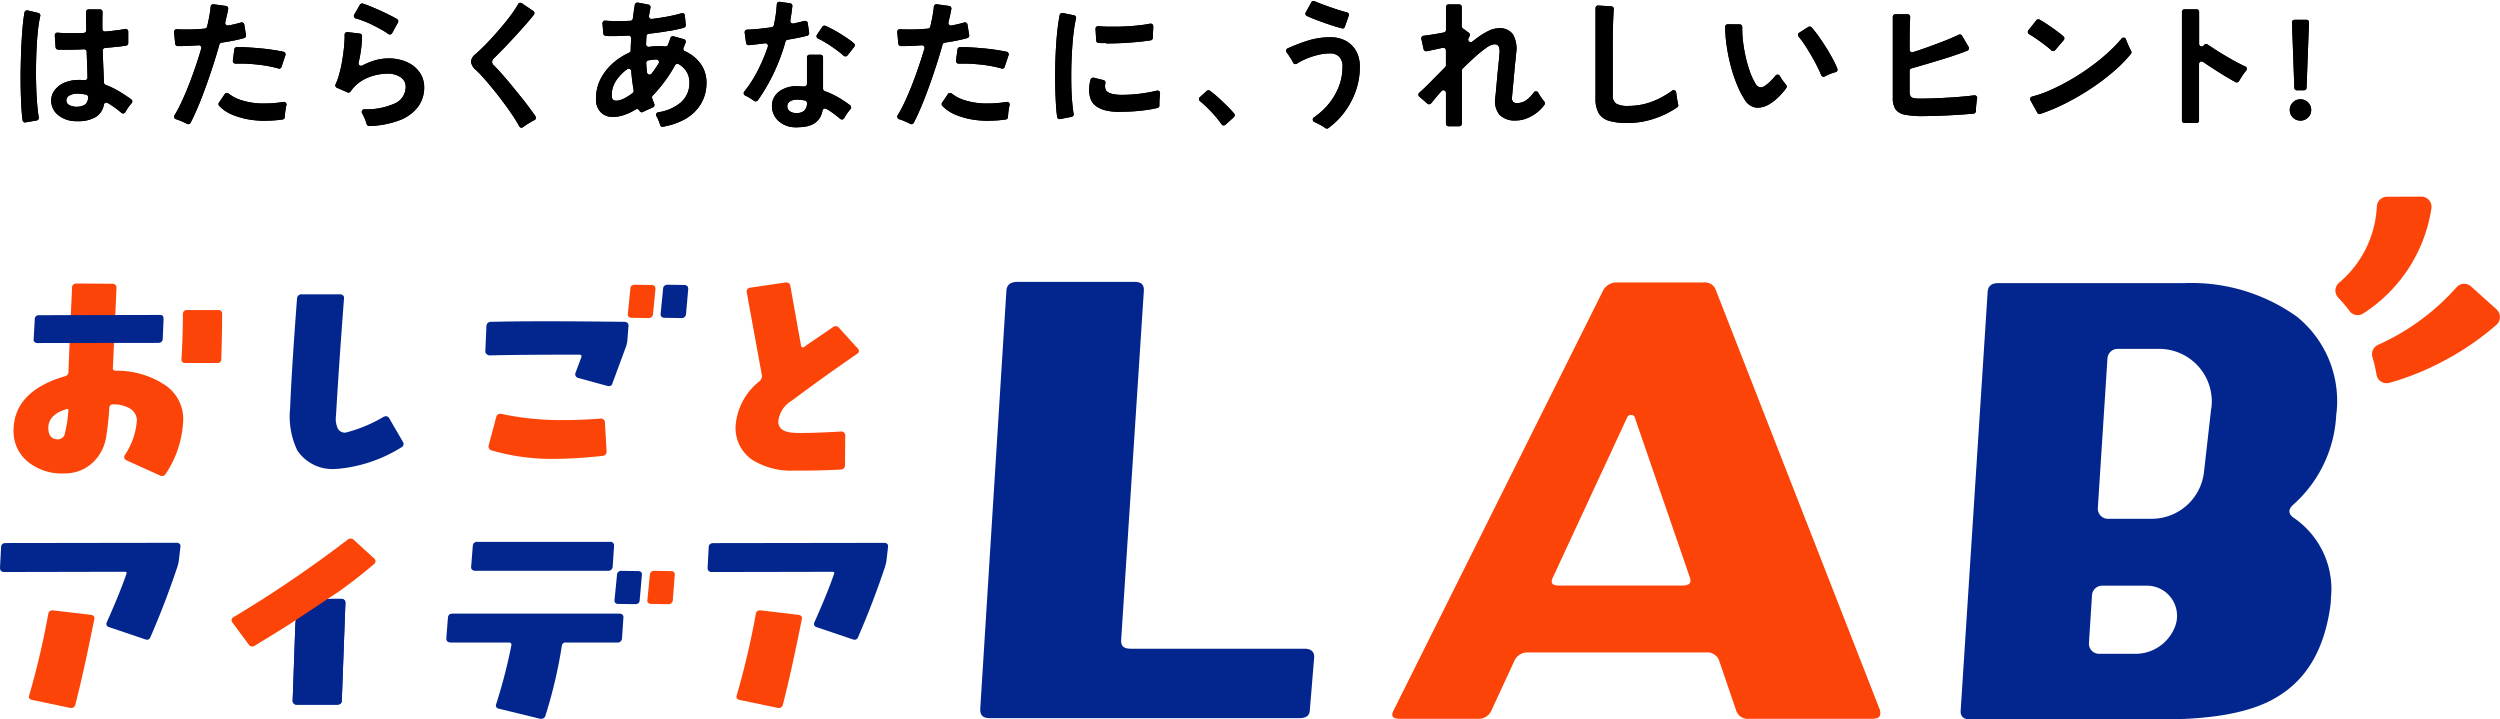
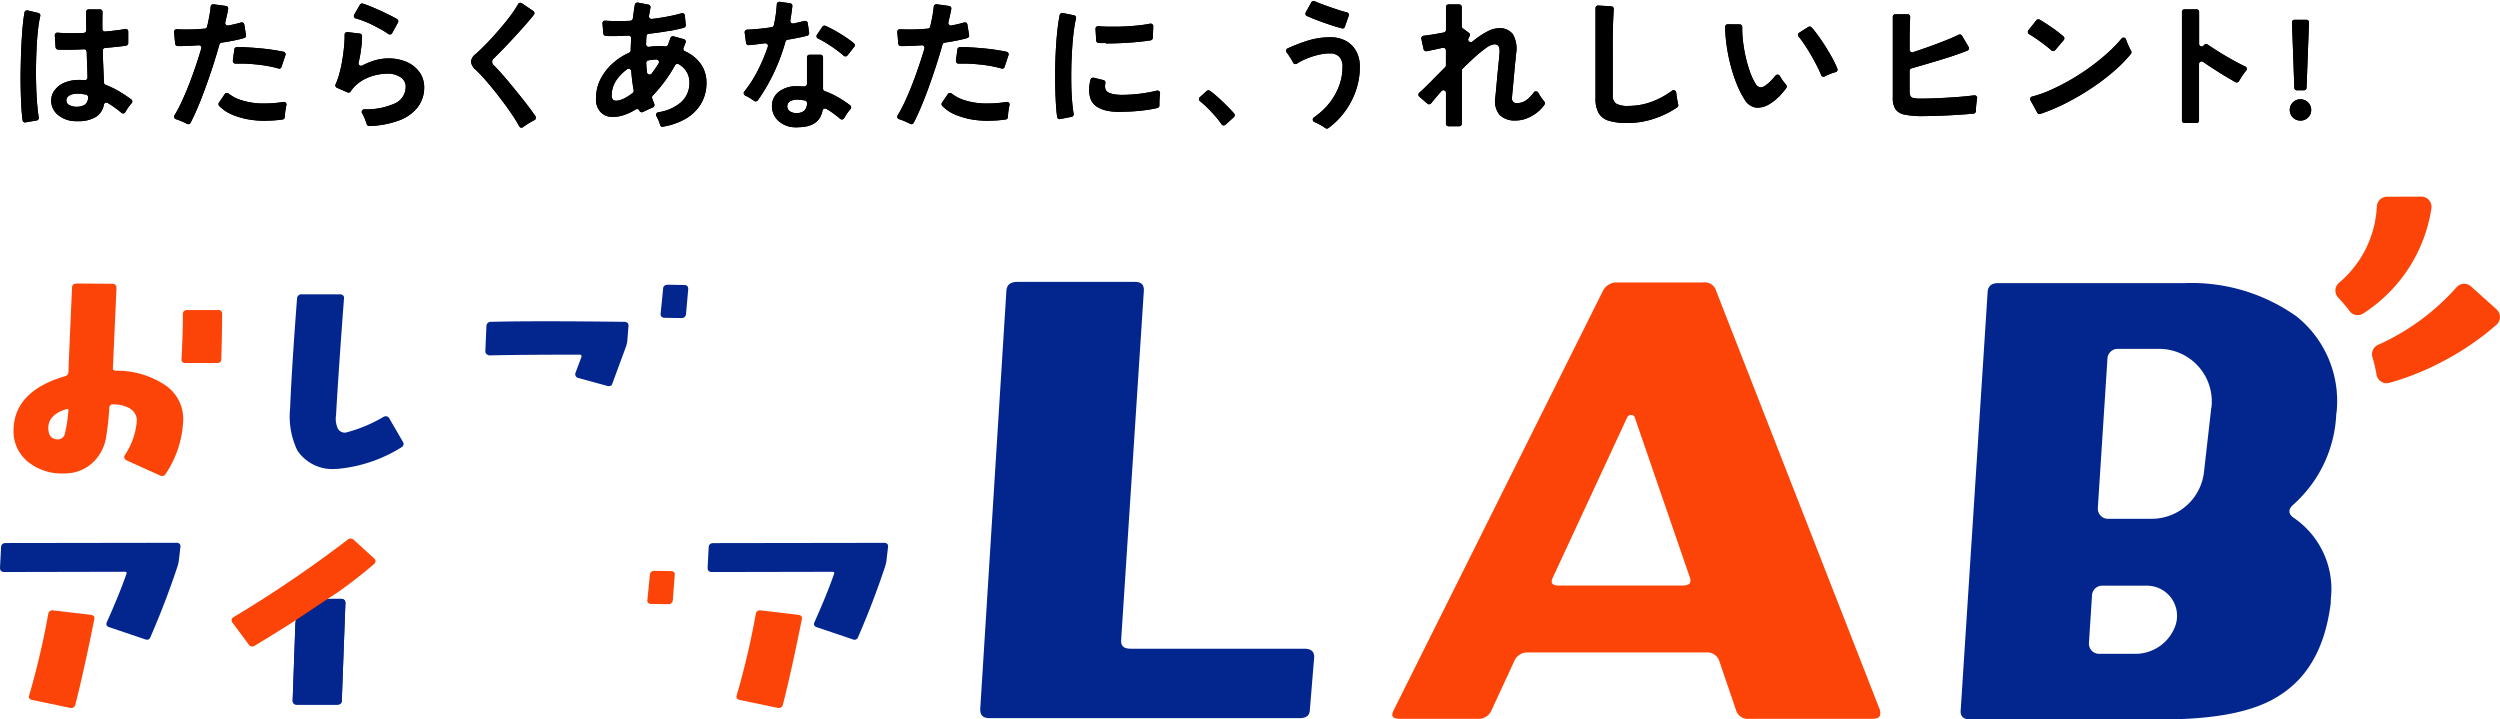
<svg xmlns="http://www.w3.org/2000/svg" width="139" height="40">
  <defs>
    <clipPath id="a">
      <path fill="none" d="M0 0h139v40H0z" />
    </clipPath>
  </defs>
  <g clip-path="url(#a)">
    <path d="M72.83 39.438c0 .351-.2.492-.591.492H55.052c-.394 0-.552-.14-.552-.492l1.458-23.311c.039-.316.237-.456.631-.456h6.5c.355 0 .512.141.512.456l-1.262 19.414c-.039.351.118.527.512.527h9.668c.355 0 .552.14.552.456z" fill="#03258e" />
    <path d="M104.128 39.965h-6.859a.684.684 0 01-.749-.492l-.946-2.774a.715.715 0 00-.749-.421H84.97a.784.784 0 00-.749.421l-1.3 2.809a.778.778 0 01-.788.456h-4.3c-.394 0-.513-.14-.355-.456l11.668-23.381a.845.845 0 01.788-.422h4.77a.649.649 0 01.71.457l9.108 23.308c.079.351-.039.492-.394.492M90.883 23.181a.185.185 0 00-.2-.105.222.222 0 00-.2.105l-4.139 8.917c-.158.316-.039.456.315.456h6.9c.355 0 .512-.14.394-.456zm39.755-5.88a.566.566 0 00.75.133 8.45 8.45 0 003.8-5.86.567.567 0 00-.565-.642l-1.91.007a.568.568 0 00-.562.561 5.907 5.907 0 01-2.085 4.208.571.571 0 00-.063.838 8.426 8.426 0 01.639.755m8.17-.097l-1.425-1.28a.562.562 0 00-.8.045 12.883 12.883 0 01-4.356 3.2.566.566 0 00-.326.675 8.517 8.517 0 01.231.993.567.567 0 00.713.449 14.916 14.916 0 002.976-1.195 15.3 15.3 0 002.976-2.031.571.571 0 00.009-.852" fill="#fc4408" />
    <path d="M129.908 22.973a6.025 6.025 0 00-2.208-5.371 10.077 10.077 0 00-6.228-1.861h-10.366c-.355 0-.552.141-.591.457l-1.5 23.275c-.039.351.158.527.512.527h10.64c2.878 0 4.967-.386 6.346-1.194 1.774-1.018 2.759-2.773 3.075-5.266 0-.246.039-.527.039-.772a4.8 4.8 0 00-2.129-4c-.276-.211-.276-.456 0-.7a7.163 7.163 0 002.4-5.091m-8.963 11.855a2.362 2.362 0 01-2.207 1.521h-2.018a.566.566 0 01-.565-.6l.171-2.659a.566.566 0 01.565-.53h2.49a1.674 1.674 0 011.563 2.271m2.013-12.165l-.406 3.583a2.928 2.928 0 01-2.908 2.592h-2.429a.566.566 0 01-.565-.6l.536-8.318a.566.566 0 01.565-.53h2.309a2.928 2.928 0 012.908 3.266m-101.303.616a.235.235 0 00-.137-.128.254.254 0 00-.2.031 8.019 8.019 0 01-2.1.871.441.441 0 01-.476-.335 1.258 1.258 0 01-.059-.614c.109-1.874.25-3.944.445-6.513a.19.19 0 00-.04-.155.264.264 0 00-.206-.072h-2.089a.244.244 0 00-.277.234c-.253 3.332-.348 5.152-.384 6.092a4.393 4.393 0 00.4 2.353 2.344 2.344 0 002.175 1.026h.061a8.056 8.056 0 003.542-1.192.209.209 0 00.089-.317zm16.367-7.434l-.89-.014c-.161 0-.262.085-.262.22l-.138 1.392a.2.2 0 00.041.158.244.244 0 00.189.069l.905.014a.241.241 0 00.277-.219l.123-1.4c0-.148-.083-.223-.246-.223M27.24 19.76c1.122-.027 2.794-.041 4.968-.041a.141.141 0 01.112.037.132.132 0 010 .111l-.323.865a.212.212 0 00.161.284l1.594.437a.365.365 0 00.1.017.191.191 0 00.2-.159l.751-2.034a1.358 1.358 0 00.079-.378l.061-.765a.209.209 0 00-.044-.17.261.261 0 00-.2-.07c-3.3-.041-5.788-.041-7.392 0a.239.239 0 00-.262.236l-.061 1.408a.19.19 0 00.087.16.242.242 0 00.175.063" fill="#03258e" />
-     <path d="M36.199 15.845l-.89-.014c-.228 0-.262.14-.262.22l-.138 1.392a.2.2 0 00.039.161.245.245 0 00.192.066l.905.014a.237.237 0 00.262-.219l.138-1.4c0-.148-.083-.223-.246-.223m-2.827 7.433a26.26 26.26 0 01-2.1.082 15.848 15.848 0 01-3.383-.341.229.229 0 00-.3.173l-.414 1.558a.228.228 0 00.175.3 11.961 11.961 0 003.552.466 25.8 25.8 0 002.58-.164c.164-.015.244-.092.244-.238l-.092-1.627a.213.213 0 00-.264-.206m7.533.356a2.139 2.139 0 00.934 1.939 4.053 4.053 0 002.3.593h.5c.656 0 1.335-.019 2.1-.058a.235.235 0 00.244-.25l.015-1.653a.23.23 0 00-.072-.161.217.217 0 00-.192-.049c-1.327.073-2.125.094-2.588.068-.565-.027-.86-.232-.874-.61a1.521 1.521 0 01.754-1.176 107.47 107.47 0 013.618-2.594.223.223 0 00.116-.152.216.216 0 00-.079-.169l-1.028-1.134a.243.243 0 00-.348-.031c-.277.191-.531.363-.761.519-.326.222-.609.413-.837.576a.078.078 0 01-.092.021.122.122 0 01-.07-.071l-.6-3.344c-.017-.136-.122-.207-.282-.191l-1.931.286a.241.241 0 00-.172.082.228.228 0 00-.04.175l.843 4.614a.4.4 0 01-.112.314 3.485 3.485 0 00-1.345 2.454" fill="#fc4408" />
    <path d="M9.8 30.179l-9.477.014c-.157 0-.245.069-.262.208L0 31.567c0 .159.081.237.247.237l6.671-.014c.06 0 .1.011.114.033s.011.054-.007.1c-.256.735-.6 1.584-1.088 2.675a.2.2 0 00-.008.167.224.224 0 00.15.108l1.977.669a.326.326 0 00.119.026.191.191 0 00.081-.017.236.236 0 00.117-.148 46.949 46.949 0 001.473-3.84 2.355 2.355 0 00.093-.36l.092-.794a.2.2 0 00-.038-.165.246.246 0 00-.193-.065" fill="#03258e" />
    <path d="M5.05 34.184l-2.086-.246a.232.232 0 00-.28.191 43.77 43.77 0 01-1.057 4.516.208.208 0 000 .174.238.238 0 00.173.1l2.086.437a.372.372 0 00.073.008.218.218 0 00.225-.167c.31-1.2.666-2.8 1.058-4.767a.191.191 0 00-.02-.161.231.231 0 00-.176-.083M37.3 31.753l-.905-.014a.228.228 0 00-.262.22l-.138 1.392a.2.2 0 00.039.164.224.224 0 00.176.063l.921.014a.241.241 0 00.277-.219l.107-1.394a.205.205 0 00-.038-.167.226.226 0 00-.177-.059" fill="#fc4408" />
-     <path d="M34.432 34.116h-9.263c-.157 0-.245.069-.262.207l-.092 1.163c0 .159.081.237.247.237h3.22a.166.166 0 01.128.042.139.139 0 01.024.112 30.2 30.2 0 01-.842 3.259.2.2 0 000 .174.236.236 0 00.174.1l2.24.547a.427.427 0 00.083.009.233.233 0 00.23-.153 25.968 25.968 0 00.921-3.922.2.2 0 01.23-.167h2.837a.241.241 0 00.277-.219l.077-1.161a.2.2 0 00-.041-.158.245.245 0 00-.19-.069m1.043-2.364l-.905-.014a.228.228 0 00-.262.22l-.138 1.392a.2.2 0 00.039.164.225.225 0 00.176.063l.921.014c.227 0 .262-.138.262-.222l.122-1.391a.2.2 0 00-.038-.167.226.226 0 00-.177-.059m-9.031-.018h7.346a.241.241 0 00.277-.219l.077-1.165a.2.2 0 00-.231-.223H26.55a.228.228 0 00-.262.221l-.092 1.159a.189.189 0 00.04.155.264.264 0 00.206.072" fill="#03258e" />
    <path d="M44.389 34.184l-2.086-.246a.233.233 0 00-.28.191 43.774 43.774 0 01-1.057 4.516.208.208 0 000 .174.238.238 0 00.173.1l2.086.437a.371.371 0 00.073.008.218.218 0 00.225-.167c.31-1.2.666-2.8 1.058-4.767a.191.191 0 00-.02-.161.231.231 0 00-.176-.083" fill="#fc4408" />
    <path d="M49.337 30.245a.246.246 0 00-.194-.062l-9.477.014c-.157 0-.245.069-.262.208l-.061 1.163c0 .159.081.237.247.237l6.671-.013c.06 0 .1.011.115.033s.011.054-.007.1c-.256.734-.6 1.584-1.088 2.675a.2.2 0 00-.008.167.225.225 0 00.15.108l1.977.669a.326.326 0 00.119.026.191.191 0 00.081-.017.236.236 0 00.117-.148 46.587 46.587 0 001.473-3.84 2.332 2.332 0 00.093-.36l.092-.794a.2.2 0 00-.038-.165m-32.912 4.378l-.153 4.317a.218.218 0 00.247.237h2.224c.217 0 .262-.129.262-.236l.2-5.423c0-.142-.09-.223-.247-.223h-.552" fill="#03258e" />
    <path d="M16.464 33.532l-.192 5.409a.218.218 0 00.247.237h2.224c.216 0 .262-.129.262-.236l.2-5.423c0-.142-.09-.223-.247-.223h-2.231c-.217 0-.262.129-.262.236" fill="#03258e" />
    <path d="M12.116 17.238h-1.7a.218.218 0 00-.247.237c0 .723-.025 1.535-.076 2.482a.2.2 0 00.04.162.243.243 0 00.191.065h1.733c.17 0 .247-.069.247-.223.03-.949.046-1.79.046-2.5a.2.2 0 00-.231-.223m8.684 13.813l-1.12-1.024a.26.26 0 00-.363-.015 67.432 67.432 0 01-6.333 4.3.2.2 0 00-.052.317l.889 1.2a.232.232 0 00.349.064c.732-.439 1.4-.857 1.984-1.223l2.694-1.789a26.602 26.602 0 001.936-1.512.232.232 0 00.093-.16.224.224 0 00-.077-.161M8.959 21.272a4.849 4.849 0 00-2.5-.661.208.208 0 01-.158-.05.13.13 0 01-.024-.107s.184-4.043.2-4.454a.217.217 0 00-.246-.223l-1.963-.014c-.217 0-.262.129-.262.236 0 0-.2 4.42-.2 4.7a.243.243 0 01-.192.219c-1.882.55-2.845 1.557-2.86 2.994a2.176 2.176 0 00.809 1.773 3.006 3.006 0 002.046.636 2.243 2.243 0 001.586-.637 2.473 2.473 0 00.714-1.437 15.469 15.469 0 00.169-1.574.185.185 0 01.2-.19 1.816 1.816 0 01.889.2.789.789 0 01.444.669 3.949 3.949 0 01-.671 1.951.2.2 0 00-.027.16.26.26 0 00.149.144l1.807.818a.3.3 0 00.147.042.218.218 0 00.187-.107 5.724 5.724 0 00.986-3.1 2.281 2.281 0 00-1.227-1.98m-5.353 2.831a.407.407 0 01-.4.319c-.371-.012-.536-.241-.521-.716.044-.468.389-.789 1.055-.98a.291.291 0 01.061.035 7.108 7.108 0 01-.2 1.342" fill="#fc4408" />
-     <path d="M9.064 17.573l-.009-.013a.274.274 0 00-.175-.049l-6.7.014a.218.218 0 00-.247.235l-.061 1.1a.18.18 0 00.037.147.248.248 0 00.194.066l6.683-.008c.157 0 .245-.069.262-.208l.046-1.108a.433.433 0 00-.033-.175" fill="#03258e" />
    <path d="M1.399 6.808a.143.143 0 01-.142-.123 8.293 8.293 0 01-.063-.643 29.372 29.372 0 01-.043-2.298c.009-.419.018-.834.039-1.235s.044-.772.078-1.113c.027-.267.058-.5.093-.7a.143.143 0 01.138-.117.149.149 0 01.033 0l.6.143a.144.144 0 01.106.175 5.32 5.32 0 00-.106.6c-.039.308-.069.655-.09 1.031s-.034.773-.039 1.172 0 .795.012 1.173.034.726.063 1.039c.022.24.048.449.078.619a.144.144 0 01-.117.166l-.622.107h-.024m2.944-.067h-.15a1.546 1.546 0 01-.98-.361 1.031 1.031 0 01-.361-.816.946.946 0 01.2-.553 1.3 1.3 0 01.533-.408 2.03 2.03 0 01.823-.153c.108 0 .213 0 .313.01a.148.148 0 00.108-.04.145.145 0 00.044-.107q-.007-.283-.02-.624-.014-.376-.027-.809a.145.145 0 00-.046-.1.142.142 0 00-.1-.038q-.419.023-.8.026h-.18c-.17 0-.327 0-.466-.007a.144.144 0 01-.138-.134l-.043-.654a.143.143 0 01.143-.153h.015c.166.017.366.027.595.029h.138c.231 0 .473 0 .72-.014a.144.144 0 00.138-.147q-.005-.246-.008-.5t0-.519a.143.143 0 01.143-.144h.626A.143.143 0 015.7.668q-.005.228-.008.465t0 .478a.145.145 0 00.047.106.143.143 0 00.1.038c.264-.023.5-.049.711-.077.162-.022.3-.044.406-.068a.144.144 0 01.031 0 .144.144 0 01.143.144v.637a.143.143 0 01-.131.146c-.13.023-.291.044-.477.063q-.318.033-.681.066a.144.144 0 00-.13.147c.01.331.022.653.035.959s.026.579.035.818a.143.143 0 00.092.128 4.849 4.849 0 01.758.367c.223.133.446.281.664.44a.144.144 0 01.024.212l-.087.1a3.184 3.184 0 00-.208.3c-.021.035-.041.067-.058.1a.144.144 0 01-.1.07h-.024a.144.144 0 01-.093-.035 5.24 5.24 0 00-.762-.547.146.146 0 00-.072-.02.142.142 0 00-.058.012.144.144 0 00-.082.1 1 1 0 01-.446.685 1.855 1.855 0 01-.99.235m-.04-1.53a.846.846 0 00-.425.095.322.322 0 00-.184.267.286.286 0 00.149.267.932.932 0 00.9-.027.526.526 0 00.159-.4.144.144 0 00-.116-.149 3.262 3.262 0 00-.438-.053z" />
    <path d="M1.399 6.808a.143.143 0 01-.142-.123 8.293 8.293 0 01-.063-.643 29.372 29.372 0 01-.043-2.298c.009-.419.018-.834.039-1.235s.044-.772.078-1.113c.027-.267.058-.5.093-.7a.143.143 0 01.138-.117.149.149 0 01.033 0l.6.143a.144.144 0 01.106.175 5.32 5.32 0 00-.106.6c-.039.308-.069.655-.09 1.031s-.034.773-.039 1.172 0 .795.012 1.173.034.726.063 1.039c.022.24.048.449.078.619a.144.144 0 01-.117.166l-.622.107h-.024m2.944-.067h-.15a1.546 1.546 0 01-.98-.361 1.031 1.031 0 01-.361-.816.946.946 0 01.2-.553 1.3 1.3 0 01.533-.408 2.03 2.03 0 01.823-.153c.108 0 .213 0 .313.01a.148.148 0 00.108-.04.145.145 0 00.044-.107q-.007-.283-.02-.624-.014-.376-.027-.809a.145.145 0 00-.046-.1.142.142 0 00-.1-.038q-.419.023-.8.026h-.18c-.17 0-.327 0-.466-.007a.144.144 0 01-.138-.134l-.043-.654a.143.143 0 01.143-.153h.015c.166.017.366.027.595.029h.138c.231 0 .473 0 .72-.014a.144.144 0 00.138-.147q-.005-.246-.008-.5t0-.519a.143.143 0 01.143-.144h.626A.143.143 0 015.7.668q-.005.228-.008.465t0 .478a.145.145 0 00.047.106.143.143 0 00.1.038c.264-.023.5-.049.711-.077.162-.022.3-.044.406-.068a.144.144 0 01.031 0 .144.144 0 01.143.144v.637a.143.143 0 01-.131.146c-.13.023-.291.044-.477.063q-.318.033-.681.066a.144.144 0 00-.13.147c.01.331.022.653.035.959s.026.579.035.818a.143.143 0 00.092.128 4.849 4.849 0 01.758.367c.223.133.446.281.664.44a.144.144 0 01.024.212l-.087.1a3.184 3.184 0 00-.208.3c-.021.035-.041.067-.058.1a.144.144 0 01-.1.07h-.024a.144.144 0 01-.093-.035 5.24 5.24 0 00-.762-.547.146.146 0 00-.072-.02.142.142 0 00-.058.012.144.144 0 00-.082.1 1 1 0 01-.446.685 1.855 1.855 0 01-.99.235m-.04-1.53a.846.846 0 00-.425.095.322.322 0 00-.184.267.286.286 0 00.149.267.932.932 0 00.9-.027.526.526 0 00.159-.4.144.144 0 00-.116-.149 3.262 3.262 0 00-.438-.053zm6.165 1.695a.143.143 0 01-.068-.017 3.541 3.541 0 00-.323-.151c-.1-.044-.2-.08-.294-.109a.144.144 0 01-.078-.213 6.313 6.313 0 00.317-.58c.146-.3.294-.638.439-1s.288-.755.423-1.153c.112-.33.216-.659.31-.98a.143.143 0 00-.138-.184c-.232.017-.446.03-.647.038q-.2.008-.362.008h-.166a.144.144 0 01-.139-.131l-.059-.647a.144.144 0 01.143-.157h.009c.134.008.286.012.454.012h.19c.292 0 .6-.02.912-.046a.143.143 0 00.128-.109c.056-.233.1-.453.136-.652.028-.166.05-.322.063-.463a.143.143 0 01.143-.13h.019l.684.093a.143.143 0 01.1.057.144.144 0 01.026.109 6.513 6.513 0 01-.072.359l-.09.386a.144.144 0 00.14.177h.027c.134-.026.263-.053.386-.082s.225-.056.321-.086a.142.142 0 01.042-.006.143.143 0 01.142.121l.095.588a.144.144 0 01-.1.161 7.705 7.705 0 01-.509.124c-.231.049-.484.093-.75.132a.144.144 0 00-.118.1 33.827 33.827 0 01-.798 2.458c-.151.411-.3.8-.451 1.141-.122.285-.242.54-.356.758a.143.143 0 01-.127.077m4.3-.187c-.18 0-.358-.008-.529-.025a4.38 4.38 0 01-1.3-.306 2.153 2.153 0 01-.753-.5.144.144 0 01-.013-.178l.324-.478a.143.143 0 01.1-.062h.021a.144.144 0 01.091.032 2.179 2.179 0 00.655.352 4 4 0 001.168.2h.212a6.544 6.544 0 001.02-.086h.022a.144.144 0 01.139.178 2.702 2.702 0 00-.053.278 3.345 3.345 0 00-.036.382.143.143 0 01-.123.138 6.783 6.783 0 01-.942.069m.739-2.9a.141.141 0 01-.04-.006c-.14-.041-.3-.078-.464-.112-.223-.044-.462-.08-.709-.106s-.494-.043-.729-.051h-.479a.144.144 0 01-.142-.162l.081-.629a.144.144 0 01.138-.125h.147c.12 0 .252 0 .392.011.251.013.518.033.791.059a11.458 11.458 0 011.266.187.144.144 0 01.107.186l-.219.656a.143.143 0 01-.136.1" />
    <path d="M10.464 6.902a.143.143 0 01-.068-.017 3.541 3.541 0 00-.323-.151c-.1-.044-.2-.08-.294-.109a.144.144 0 01-.078-.213 6.313 6.313 0 00.317-.58c.146-.3.294-.638.439-1s.288-.755.423-1.153c.112-.33.216-.659.31-.98a.143.143 0 00-.138-.184c-.232.017-.446.03-.647.038q-.2.008-.362.008h-.166a.144.144 0 01-.139-.131l-.059-.647a.144.144 0 01.143-.157h.009c.134.008.286.012.454.012h.19c.292 0 .6-.02.912-.046a.143.143 0 00.128-.109c.056-.233.1-.453.136-.652.028-.166.05-.322.063-.463a.143.143 0 01.143-.13h.019l.684.093a.143.143 0 01.1.057.144.144 0 01.026.109 6.513 6.513 0 01-.072.359l-.09.386a.144.144 0 00.14.177h.027c.134-.026.263-.053.386-.082s.225-.056.321-.086a.142.142 0 01.042-.006.143.143 0 01.142.121l.095.588a.144.144 0 01-.1.161 7.705 7.705 0 01-.509.124c-.231.049-.484.093-.75.132a.144.144 0 00-.118.1 33.827 33.827 0 01-.798 2.458c-.151.411-.3.8-.451 1.141-.122.285-.242.54-.356.758a.143.143 0 01-.127.077m4.3-.187c-.18 0-.358-.008-.529-.025a4.38 4.38 0 01-1.3-.306 2.153 2.153 0 01-.753-.5.144.144 0 01-.013-.178l.324-.478a.143.143 0 01.1-.062h.021a.144.144 0 01.091.032 2.179 2.179 0 00.655.352 4 4 0 001.168.2h.212a6.544 6.544 0 001.02-.086h.022a.144.144 0 01.139.178 2.702 2.702 0 00-.053.278 3.345 3.345 0 00-.036.382.143.143 0 01-.123.138 6.783 6.783 0 01-.942.069m.739-2.9a.141.141 0 01-.04-.006c-.14-.041-.3-.078-.464-.112-.223-.044-.462-.08-.709-.106s-.494-.043-.729-.051h-.479a.144.144 0 01-.142-.162l.081-.629a.144.144 0 01.138-.125h.147c.12 0 .252 0 .392.011.251.013.518.033.791.059a11.458 11.458 0 011.266.187.144.144 0 01.107.186l-.219.656a.143.143 0 01-.136.1m5.015 3.187a.144.144 0 01-.138-.1 2.606 2.606 0 00-.063-.189 3.187 3.187 0 00-.161-.361 1.266 1.266 0 00-.036-.065.144.144 0 01.124-.215 3.843 3.843 0 001.64-.3 1.013 1.013 0 00.662-.933.625.625 0 00-.282-.549 1.27 1.27 0 00-.737-.2 2.954 2.954 0 00-.752.106 2.513 2.513 0 00-.756.345 1.988 1.988 0 00-.535.539.143.143 0 01-.119.063.141.141 0 01-.058-.012l-.586-.257a.144.144 0 01-.072-.194 3.347 3.347 0 00.2-.554 7.826 7.826 0 00.184-.859c.047-.3.081-.581.1-.847.015-.186.02-.352.017-.493a.143.143 0 01.143-.147h.017l.684.082a.144.144 0 01.126.145 6.5 6.5 0 01-.063.777 7.052 7.052 0 01-.13.694.143.143 0 00.207.16 3.583 3.583 0 01.573-.246 2.772 2.772 0 01.854-.149 2.527 2.527 0 011.062.208 1.691 1.691 0 01.7.572 1.445 1.445 0 01.251.835 1.8 1.8 0 01-.341 1.071 2.3 2.3 0 01-1.042.757 5.237 5.237 0 01-1.673.317h-.007m1.152-5.092a.144.144 0 01-.083-.027 4.027 4.027 0 00-.337-.216c-.179-.1-.37-.2-.568-.3s-.395-.177-.584-.247a2.752 2.752 0 00-.321-.1.144.144 0 01-.087-.21l.317-.549a.144.144 0 01.124-.072.139.139 0 01.043.007c.111.035.237.081.375.136a15.574 15.574 0 011.18.537c.128.065.243.127.34.185a.144.144 0 01.053.193l-.325.59a.144.144 0 01-.094.071.153.153 0 01-.032 0" />
    <path d="M20.529 7.007a.144.144 0 01-.138-.1 2.606 2.606 0 00-.063-.189 3.187 3.187 0 00-.161-.361 1.266 1.266 0 00-.036-.065.144.144 0 01.124-.215 3.843 3.843 0 001.64-.3 1.013 1.013 0 00.662-.933.625.625 0 00-.282-.549 1.27 1.27 0 00-.737-.2 2.954 2.954 0 00-.752.106 2.513 2.513 0 00-.756.345 1.988 1.988 0 00-.535.539.143.143 0 01-.119.063.141.141 0 01-.058-.012l-.586-.257a.144.144 0 01-.072-.194 3.347 3.347 0 00.2-.554 7.826 7.826 0 00.184-.859c.047-.3.081-.581.1-.847.015-.186.02-.352.017-.493a.143.143 0 01.143-.147h.017l.684.082a.144.144 0 01.126.145 6.5 6.5 0 01-.063.777 7.052 7.052 0 01-.13.694.143.143 0 00.207.16 3.583 3.583 0 01.573-.246 2.772 2.772 0 01.854-.149 2.527 2.527 0 011.062.208 1.691 1.691 0 01.7.572 1.445 1.445 0 01.251.835 1.8 1.8 0 01-.341 1.071 2.3 2.3 0 01-1.042.757 5.237 5.237 0 01-1.673.317h-.007m1.152-5.092a.144.144 0 01-.083-.027 4.027 4.027 0 00-.337-.216c-.179-.1-.37-.2-.568-.3s-.395-.177-.584-.247a2.752 2.752 0 00-.321-.1.144.144 0 01-.087-.21l.317-.549a.144.144 0 01.124-.072.139.139 0 01.043.007c.111.035.237.081.375.136a15.574 15.574 0 011.18.537c.128.065.243.127.34.185a.144.144 0 01.053.193l-.325.59a.144.144 0 01-.094.071.153.153 0 01-.032 0M28.999 7.1a.144.144 0 01-.126-.075 7.322 7.322 0 00-.3-.5c-.159-.243-.336-.5-.525-.753s-.386-.512-.584-.757-.388-.469-.56-.663-.326-.352-.451-.467a.706.706 0 01-.266-.459.6.6 0 01.259-.42c.129-.113.285-.262.463-.439s.364-.375.556-.588.385-.437.568-.659.353-.444.5-.655a4.792 4.792 0 00.276-.437.143.143 0 01.092-.07.145.145 0 01.034 0 .143.143 0 01.08.025l.635.429a.144.144 0 01.033.207c-.1.131-.23.285-.381.458-.2.232-.419.473-.643.718s-.447.483-.662.706-.4.407-.549.553a.245.245 0 00.016.384c.114.114.258.269.427.459s.352.405.541.635.38.467.568.7.357.455.509.663c.1.139.19.263.264.37a.144.144 0 01-.055.21q-.072.036-.155.082c-.119.067-.236.14-.349.216q-.072.049-.131.094a.143.143 0 01-.088.03" />
    <path d="M28.999 7.1a.144.144 0 01-.126-.075 7.322 7.322 0 00-.3-.5c-.159-.243-.336-.5-.525-.753s-.386-.512-.584-.757-.388-.469-.56-.663-.326-.352-.451-.467a.706.706 0 01-.266-.459.6.6 0 01.259-.42c.129-.113.285-.262.463-.439s.364-.375.556-.588.385-.437.568-.659.353-.444.5-.655a4.792 4.792 0 00.276-.437.143.143 0 01.092-.07.145.145 0 01.034 0 .143.143 0 01.08.025l.635.429a.144.144 0 01.033.207c-.1.131-.23.285-.381.458-.2.232-.419.473-.643.718s-.447.483-.662.706-.4.407-.549.553a.245.245 0 00.016.384c.114.114.258.269.427.459s.352.405.541.635.38.467.568.7.357.455.509.663c.1.139.19.263.264.37a.144.144 0 01-.055.21q-.072.036-.155.082c-.119.067-.236.14-.349.216q-.072.049-.131.094a.143.143 0 01-.088.03m7.849-.041a.144.144 0 01-.137-.1 2.824 2.824 0 00-.1-.279 1.846 1.846 0 00-.11-.221.144.144 0 01.1-.214 2.5 2.5 0 001.25-.541 1.428 1.428 0 00.486-1.094 1.158 1.158 0 00-.192-.671 1.241 1.241 0 00-.407-.369.144.144 0 00-.072-.019.143.143 0 00-.125.073 8.024 8.024 0 01-1.244 1.692.143.143 0 00-.034.146q.034.1.071.2l.049.128a.144.144 0 01-.084.187 1.235 1.235 0 00-.1.041.141.141 0 00-.032.019.143.143 0 01-.062.028.151.151 0 00-.034.011l-.216.1-.095.05a.143.143 0 01-.07.018.141.141 0 01-.048-.008.143.143 0 01-.085-.081.144.144 0 00-.209-.068 3.035 3.035 0 01-.693.325 1.9 1.9 0 01-.564.091 1.577 1.577 0 01-.227-.016.87.87 0 01-.49-.278 1.037 1.037 0 01-.231-.741 2.331 2.331 0 01.251-1.066 3 3 0 01.686-.882 3.556 3.556 0 01.907-.587.144.144 0 00.084-.13c0-.125.005-.251.011-.374l.014-.3a.143.143 0 00-.143-.149c-.263.015-.5.025-.725.029h-.157c-.145 0-.277 0-.391-.013a.143.143 0 01-.132-.131l-.046-.558a.144.144 0 01.143-.155h.011c.169.012.363.021.577.025h.179c.2 0 .42-.006.643-.018a.144.144 0 00.134-.124l.058-.424c.016-.119.035-.235.055-.345a.143.143 0 01.141-.118h.027l.586.111a.144.144 0 01.114.169c-.029.146-.057.3-.083.463a.143.143 0 00.142.166h.018c.317-.038.628-.087.921-.143.274-.053.519-.111.73-.174a.143.143 0 01.184.124l.05.528a.144.144 0 01-.1.152c-.2.056-.441.11-.709.16a.139.139 0 00-.031.01.144.144 0 01-.058.012h-.07c-.348.061-.714.112-1.089.153a.143.143 0 00-.128.132q-.009.123-.014.248l-.008.2a.143.143 0 00.143.15h.021a3.8 3.8 0 01.557-.041c.078 0 .155 0 .231.008l.117.01h.016a.142.142 0 00.132-.09q.04-.1.076-.2l.061-.179a.143.143 0 01.175-.094l.569.157a.144.144 0 01.1.189l-.055.143-.061.151a.143.143 0 00.073.186 2.177 2.177 0 01.846.655 1.771 1.771 0 01.357 1.1 2.251 2.251 0 01-.31 1.18 2.392 2.392 0 01-.878.839 3.775 3.775 0 01-1.22.422h-.025m-1.89-3.22a.142.142 0 00-.083.026 2.37 2.37 0 00-.568.562 1.493 1.493 0 00-.294.871c0 .216.07.264.093.28a.141.141 0 00.025.014.334.334 0 00.133.025.719.719 0 00.188-.028 1.51 1.51 0 00.364-.157 2.916 2.916 0 00.367-.251.143.143 0 00.052-.138 10.515 10.515 0 01-.135-1.07.143.143 0 00-.082-.12.14.14 0 00-.061-.014m1.534-.514q-.109 0-.214.016a2.935 2.935 0 00-.229.033.144.144 0 00-.117.15c.01.171.025.344.044.514a.143.143 0 00.143.128.144.144 0 00.115-.057q.082-.108.163-.223c.077-.11.153-.225.225-.343a.143.143 0 00-.123-.218v-.13z" />
    <path d="M36.844 7.056a.144.144 0 01-.137-.1 2.824 2.824 0 00-.1-.279 1.846 1.846 0 00-.11-.221.144.144 0 01.1-.214 2.5 2.5 0 001.25-.541 1.428 1.428 0 00.486-1.094 1.158 1.158 0 00-.192-.671 1.241 1.241 0 00-.407-.369.144.144 0 00-.072-.019.143.143 0 00-.125.073 8.024 8.024 0 01-1.244 1.692.143.143 0 00-.034.146q.034.1.071.2l.049.128a.144.144 0 01-.084.187 1.235 1.235 0 00-.1.041.141.141 0 00-.032.019.143.143 0 01-.062.028.151.151 0 00-.034.011l-.216.1-.095.05a.143.143 0 01-.07.018.141.141 0 01-.048-.008.143.143 0 01-.085-.081.144.144 0 00-.209-.068 3.035 3.035 0 01-.693.325 1.9 1.9 0 01-.564.091 1.577 1.577 0 01-.227-.016.87.87 0 01-.49-.278 1.037 1.037 0 01-.231-.741 2.331 2.331 0 01.251-1.066 3 3 0 01.686-.882 3.556 3.556 0 01.907-.587.144.144 0 00.084-.13c0-.125.005-.251.011-.374l.014-.3a.143.143 0 00-.143-.149c-.263.015-.5.025-.725.029h-.157c-.145 0-.277 0-.391-.013a.143.143 0 01-.132-.131l-.046-.558a.144.144 0 01.143-.155h.011c.169.012.363.021.577.025h.179c.2 0 .42-.006.643-.018a.144.144 0 00.134-.124l.058-.424c.016-.119.035-.235.055-.345a.143.143 0 01.141-.118h.027l.586.111a.144.144 0 01.114.169c-.029.146-.057.3-.083.463a.143.143 0 00.142.166h.018c.317-.038.628-.087.921-.143.274-.053.519-.111.73-.174a.143.143 0 01.184.124l.05.528a.144.144 0 01-.1.152c-.2.056-.441.11-.709.16a.139.139 0 00-.031.01.144.144 0 01-.058.012h-.07c-.348.061-.714.112-1.089.153a.143.143 0 00-.128.132q-.009.123-.014.248l-.008.2a.143.143 0 00.143.15h.021a3.8 3.8 0 01.557-.041c.078 0 .155 0 .231.008l.117.01h.016a.142.142 0 00.132-.09q.04-.1.076-.2l.061-.179a.143.143 0 01.175-.094l.569.157a.144.144 0 01.1.189l-.055.143-.061.151a.143.143 0 00.073.186 2.177 2.177 0 01.846.655 1.771 1.771 0 01.357 1.1 2.251 2.251 0 01-.31 1.18 2.392 2.392 0 01-.878.839 3.775 3.775 0 01-1.22.422h-.025m-1.89-3.22a.142.142 0 00-.083.026 2.37 2.37 0 00-.568.562 1.493 1.493 0 00-.294.871c0 .216.07.264.093.28a.141.141 0 00.025.014.334.334 0 00.133.025.719.719 0 00.188-.028 1.51 1.51 0 00.364-.157 2.916 2.916 0 00.367-.251.143.143 0 00.052-.138 10.515 10.515 0 01-.135-1.07.143.143 0 00-.082-.12.14.14 0 00-.061-.014m1.534-.514q-.109 0-.214.016a2.935 2.935 0 00-.229.033.144.144 0 00-.117.15c.01.171.025.344.044.514a.143.143 0 00.143.128.144.144 0 00.115-.057q.082-.108.163-.223c.077-.11.153-.225.225-.343a.143.143 0 00-.123-.218v-.13zm7.877 3.77h-.159a1.4 1.4 0 01-.949-.376 1.107 1.107 0 01-.337-.839.982.982 0 01.4-.776 1.594 1.594 0 011.011-.292h.1l.219.012h.071a.142.142 0 00.1-.039.144.144 0 00.046-.1V3.187a.144.144 0 01.143-.144h.607a.144.144 0 01.143.144v1.747a.144.144 0 00.1.135 4.539 4.539 0 01.755.351 6.65 6.65 0 01.65.433.144.144 0 01.021.21 2.51 2.51 0 00-.193.251c-.062.09-.115.176-.159.255a.144.144 0 01-.1.072h-.026a.144.144 0 01-.093-.034 6.258 6.258 0 00-.387-.306 4.126 4.126 0 00-.385-.249.144.144 0 00-.071-.019.141.141 0 00-.06.013.144.144 0 00-.081.1c-.116.615-.573.927-1.36.927m-.044-1.534a.762.762 0 00-.386.087.313.313 0 00-.168.267.329.329 0 00.125.282.592.592 0 00.384.11.627.627 0 00.443-.137.586.586 0 00.143-.414.144.144 0 00-.118-.148 3.214 3.214 0 00-.383-.046zm-2.308.1a.143.143 0 01-.084-.028c-.068-.05-.149-.1-.247-.161s-.176-.1-.257-.139a.144.144 0 01-.05-.22 6.651 6.651 0 00.746-1.159 9.792 9.792 0 00.564-1.338.144.144 0 00-.136-.189h-.019q-.265.036-.5.063c-.155.018-.29.033-.4.043h-.013a.144.144 0 01-.142-.124l-.078-.575a.143.143 0 01.137-.163 11.956 11.956 0 001.365-.136.144.144 0 00.12-.111 7.41 7.41 0 00.165-1.167.143.143 0 01.143-.134h.021l.578.083a.143.143 0 01.122.159 15.4 15.4 0 01-.113.8.143.143 0 00.171.164q.164-.035.321-.071t.3-.073a.145.145 0 01.035 0 .144.144 0 01.142.123l.077.539a.143.143 0 01-.105.159c-.135.036-.29.072-.461.107-.2.041-.413.081-.635.118a.144.144 0 00-.114.1 10.747 10.747 0 01-.666 1.779 10.442 10.442 0 01-.868 1.485.143.143 0 01-.094.059h-.023m4.984-2.498a.144.144 0 01-.1-.038 3.86 3.86 0 00-.226-.19 8.15 8.15 0 00-.937-.629 2.46 2.46 0 00-.26-.132.144.144 0 01-.06-.211l.3-.444a.143.143 0 01.178-.051c.1.045.209.1.327.159a8.262 8.262 0 01.988.608c.1.069.182.135.257.2a.144.144 0 01.02.2l-.374.474a.143.143 0 01-.1.054h-.012" />
-     <path d="M44.366 7.078h-.159a1.4 1.4 0 01-.949-.376 1.107 1.107 0 01-.337-.839.982.982 0 01.4-.776 1.594 1.594 0 011.011-.292h.1l.219.012h.071a.142.142 0 00.1-.039.144.144 0 00.046-.1V3.187a.144.144 0 01.143-.144h.607a.144.144 0 01.143.144v1.747a.144.144 0 00.1.135 4.539 4.539 0 01.755.351 6.65 6.65 0 01.65.433.144.144 0 01.021.21 2.51 2.51 0 00-.193.251c-.062.09-.115.176-.159.255a.144.144 0 01-.1.072h-.026a.144.144 0 01-.093-.034 6.258 6.258 0 00-.387-.306 4.126 4.126 0 00-.385-.249.144.144 0 00-.071-.019.141.141 0 00-.06.013.144.144 0 00-.081.1c-.116.615-.573.927-1.36.927m-.044-1.534a.762.762 0 00-.386.087.313.313 0 00-.168.267.329.329 0 00.125.282.592.592 0 00.384.11.627.627 0 00.443-.137.586.586 0 00.143-.414.144.144 0 00-.118-.148 3.214 3.214 0 00-.383-.046zm-2.308.1a.143.143 0 01-.084-.028c-.068-.05-.149-.1-.247-.161s-.176-.1-.257-.139a.144.144 0 01-.05-.22 6.651 6.651 0 00.746-1.159 9.792 9.792 0 00.564-1.338.144.144 0 00-.136-.189h-.019q-.265.036-.5.063c-.155.018-.29.033-.4.043h-.013a.144.144 0 01-.142-.124l-.078-.575a.143.143 0 01.137-.163 11.956 11.956 0 001.365-.136.144.144 0 00.12-.111 7.41 7.41 0 00.165-1.167.143.143 0 01.143-.134h.021l.578.083a.143.143 0 01.122.159 15.4 15.4 0 01-.113.8.143.143 0 00.171.164q.164-.035.321-.071t.3-.073a.145.145 0 01.035 0 .144.144 0 01.142.123l.077.539a.143.143 0 01-.105.159c-.135.036-.29.072-.461.107-.2.041-.413.081-.635.118a.144.144 0 00-.114.1 10.747 10.747 0 01-.666 1.779 10.442 10.442 0 01-.868 1.485.143.143 0 01-.094.059h-.023m4.984-2.498a.144.144 0 01-.1-.038 3.86 3.86 0 00-.226-.19 8.15 8.15 0 00-.937-.629 2.46 2.46 0 00-.26-.132.144.144 0 01-.06-.211l.3-.444a.143.143 0 01.178-.051c.1.045.209.1.327.159a8.262 8.262 0 01.988.608c.1.069.182.135.257.2a.144.144 0 01.02.2l-.374.474a.143.143 0 01-.1.054h-.012m3.665 3.768a.143.143 0 01-.068-.017 3.542 3.542 0 00-.323-.151c-.1-.044-.2-.08-.294-.109a.144.144 0 01-.078-.213 6.319 6.319 0 00.317-.58c.146-.3.294-.638.439-1s.288-.755.423-1.153c.112-.33.216-.659.311-.98a.143.143 0 00-.138-.184c-.232.017-.446.03-.647.038q-.2.008-.362.008h-.166a.144.144 0 01-.139-.131l-.059-.647a.144.144 0 01.143-.157h.009c.134.008.286.012.454.012h.19c.292 0 .6-.02.912-.046a.143.143 0 00.128-.109c.056-.233.1-.453.136-.652.028-.166.05-.322.063-.463a.143.143 0 01.143-.13h.019l.684.093a.143.143 0 01.1.057.144.144 0 01.026.109 6.513 6.513 0 01-.072.359l-.09.386a.144.144 0 00.14.177h.027c.134-.026.263-.053.386-.082s.225-.056.321-.086a.142.142 0 01.042-.006.143.143 0 01.142.121l.095.588a.144.144 0 01-.1.161 7.705 7.705 0 01-.509.124 12.27 12.27 0 01-.75.132.144.144 0 00-.118.1 33.827 33.827 0 01-.798 2.458c-.151.411-.3.8-.451 1.141-.122.285-.242.54-.356.758a.143.143 0 01-.127.077m4.3-.187c-.179 0-.358-.008-.53-.025a4.38 4.38 0 01-1.3-.306 2.153 2.153 0 01-.753-.5.144.144 0 01-.013-.178l.324-.478a.143.143 0 01.1-.062h.021a.144.144 0 01.091.032 2.179 2.179 0 00.655.352 4 4 0 001.168.2h.212a6.544 6.544 0 001.02-.086h.022a.143.143 0 01.139.178 2.702 2.702 0 00-.053.278 3.343 3.343 0 00-.036.382.143.143 0 01-.123.138 6.783 6.783 0 01-.942.069m.739-2.9a.14.14 0 01-.04-.006c-.14-.041-.3-.078-.464-.112-.223-.044-.462-.08-.709-.106s-.494-.043-.729-.051h-.479a.144.144 0 01-.142-.162l.081-.629a.144.144 0 01.138-.125h.147c.12 0 .252 0 .392.011.251.013.518.033.791.059a11.458 11.458 0 011.266.187.144.144 0 01.107.186l-.219.656a.143.143 0 01-.136.1" />
+     <path d="M44.366 7.078h-.159a1.4 1.4 0 01-.949-.376 1.107 1.107 0 01-.337-.839.982.982 0 01.4-.776 1.594 1.594 0 011.011-.292h.1l.219.012h.071a.142.142 0 00.1-.039.144.144 0 00.046-.1V3.187a.144.144 0 01.143-.144h.607a.144.144 0 01.143.144v1.747a.144.144 0 00.1.135 4.539 4.539 0 01.755.351 6.65 6.65 0 01.65.433.144.144 0 01.021.21 2.51 2.51 0 00-.193.251c-.062.09-.115.176-.159.255a.144.144 0 01-.1.072h-.026a.144.144 0 01-.093-.034 6.258 6.258 0 00-.387-.306 4.126 4.126 0 00-.385-.249.144.144 0 00-.071-.019.141.141 0 00-.06.013.144.144 0 00-.081.1c-.116.615-.573.927-1.36.927m-.044-1.534a.762.762 0 00-.386.087.313.313 0 00-.168.267.329.329 0 00.125.282.592.592 0 00.384.11.627.627 0 00.443-.137.586.586 0 00.143-.414.144.144 0 00-.118-.148 3.214 3.214 0 00-.383-.046zm-2.308.1a.143.143 0 01-.084-.028c-.068-.05-.149-.1-.247-.161s-.176-.1-.257-.139a.144.144 0 01-.05-.22 6.651 6.651 0 00.746-1.159 9.792 9.792 0 00.564-1.338.144.144 0 00-.136-.189h-.019q-.265.036-.5.063c-.155.018-.29.033-.4.043h-.013a.144.144 0 01-.142-.124l-.078-.575a.143.143 0 01.137-.163 11.956 11.956 0 001.365-.136.144.144 0 00.12-.111 7.41 7.41 0 00.165-1.167.143.143 0 01.143-.134h.021l.578.083a.143.143 0 01.122.159 15.4 15.4 0 01-.113.8.143.143 0 00.171.164q.164-.035.321-.071t.3-.073a.145.145 0 01.035 0 .144.144 0 01.142.123l.077.539a.143.143 0 01-.105.159c-.135.036-.29.072-.461.107-.2.041-.413.081-.635.118a.144.144 0 00-.114.1 10.747 10.747 0 01-.666 1.779 10.442 10.442 0 01-.868 1.485.143.143 0 01-.094.059h-.023m4.984-2.498a.144.144 0 01-.1-.038 3.86 3.86 0 00-.226-.19 8.15 8.15 0 00-.937-.629 2.46 2.46 0 00-.26-.132.144.144 0 01-.06-.211l.3-.444a.143.143 0 01.178-.051c.1.045.209.1.327.159a8.262 8.262 0 01.988.608c.1.069.182.135.257.2a.144.144 0 01.02.2l-.374.474a.143.143 0 01-.1.054h-.012m3.665 3.768a.143.143 0 01-.068-.017 3.542 3.542 0 00-.323-.151c-.1-.044-.2-.08-.294-.109a.144.144 0 01-.078-.213 6.319 6.319 0 00.317-.58c.146-.3.294-.638.439-1s.288-.755.423-1.153c.112-.33.216-.659.311-.98a.143.143 0 00-.138-.184c-.232.017-.446.03-.647.038q-.2.008-.362.008h-.166a.144.144 0 01-.139-.131l-.059-.647a.144.144 0 01.143-.157c.134.008.286.012.454.012h.19c.292 0 .6-.02.912-.046a.143.143 0 00.128-.109c.056-.233.1-.453.136-.652.028-.166.05-.322.063-.463a.143.143 0 01.143-.13h.019l.684.093a.143.143 0 01.1.057.144.144 0 01.026.109 6.513 6.513 0 01-.072.359l-.09.386a.144.144 0 00.14.177h.027c.134-.026.263-.053.386-.082s.225-.056.321-.086a.142.142 0 01.042-.006.143.143 0 01.142.121l.095.588a.144.144 0 01-.1.161 7.705 7.705 0 01-.509.124 12.27 12.27 0 01-.75.132.144.144 0 00-.118.1 33.827 33.827 0 01-.798 2.458c-.151.411-.3.8-.451 1.141-.122.285-.242.54-.356.758a.143.143 0 01-.127.077m4.3-.187c-.179 0-.358-.008-.53-.025a4.38 4.38 0 01-1.3-.306 2.153 2.153 0 01-.753-.5.144.144 0 01-.013-.178l.324-.478a.143.143 0 01.1-.062h.021a.144.144 0 01.091.032 2.179 2.179 0 00.655.352 4 4 0 001.168.2h.212a6.544 6.544 0 001.02-.086h.022a.143.143 0 01.139.178 2.702 2.702 0 00-.053.278 3.343 3.343 0 00-.036.382.143.143 0 01-.123.138 6.783 6.783 0 01-.942.069m.739-2.9a.14.14 0 01-.04-.006c-.14-.041-.3-.078-.464-.112-.223-.044-.462-.08-.709-.106s-.494-.043-.729-.051h-.479a.144.144 0 01-.142-.162l.081-.629a.144.144 0 01.138-.125h.147c.12 0 .252 0 .392.011.251.013.518.033.791.059a11.458 11.458 0 011.266.187.144.144 0 01.107.186l-.219.656a.143.143 0 01-.136.1" />
    <path d="M50.672 6.902a.143.143 0 01-.068-.017 3.542 3.542 0 00-.323-.151c-.1-.044-.2-.08-.294-.109a.144.144 0 01-.078-.213 6.319 6.319 0 00.317-.58c.146-.3.294-.638.439-1s.288-.755.423-1.153c.112-.33.216-.659.311-.98a.143.143 0 00-.138-.184c-.232.017-.446.03-.647.038q-.2.008-.362.008h-.166a.144.144 0 01-.139-.131l-.059-.647a.144.144 0 01.143-.157h.009c.134.008.286.012.454.012h.19c.292 0 .6-.02.912-.046a.143.143 0 00.128-.109c.056-.233.1-.453.136-.652.028-.166.05-.322.063-.463a.143.143 0 01.143-.13h.019l.684.093a.143.143 0 01.1.057.144.144 0 01.026.109 6.513 6.513 0 01-.072.359l-.09.386a.144.144 0 00.14.177h.027c.134-.026.263-.053.386-.082s.225-.056.321-.086a.142.142 0 01.042-.006.143.143 0 01.142.121l.095.588a.144.144 0 01-.1.161 7.705 7.705 0 01-.509.124 12.27 12.27 0 01-.75.132.144.144 0 00-.118.1 33.827 33.827 0 01-.798 2.458c-.151.411-.3.8-.451 1.141-.122.285-.242.54-.356.758a.143.143 0 01-.127.077m4.3-.187c-.179 0-.358-.008-.53-.025a4.38 4.38 0 01-1.3-.306 2.153 2.153 0 01-.753-.5.144.144 0 01-.013-.178l.324-.478a.143.143 0 01.1-.062h.021a.144.144 0 01.091.032 2.179 2.179 0 00.655.352 4 4 0 001.168.2h.212a6.544 6.544 0 001.02-.086h.022a.143.143 0 01.139.178 2.702 2.702 0 00-.053.278 3.343 3.343 0 00-.036.382.143.143 0 01-.123.138 6.783 6.783 0 01-.942.069m.739-2.9a.14.14 0 01-.04-.006c-.14-.041-.3-.078-.464-.112-.223-.044-.462-.08-.709-.106s-.494-.043-.729-.051h-.479a.144.144 0 01-.142-.162l.081-.629a.144.144 0 01.138-.125h.147c.12 0 .252 0 .392.011.251.013.518.033.791.059a11.458 11.458 0 011.266.187.144.144 0 01.107.186l-.219.656a.143.143 0 01-.136.1m3.197 2.805a.144.144 0 01-.142-.124 8.922 8.922 0 01-.063-.639 27.12 27.12 0 01.004-3.31c.023-.372.055-.722.094-1.039.031-.254.067-.481.107-.675a.143.143 0 01.141-.115h.029l.628.129a.144.144 0 01.11.175 5.726 5.726 0 00-.109.589c-.042.3-.076.631-.1.988s-.043.726-.051 1.1-.007.746 0 1.1.029.679.055.965c.02.216.044.4.073.559a.144.144 0 01-.114.167l-.636.124h-.027m3.4-.4h-.191c-1.356-.039-1.492-.677-1.536-.886a1.7 1.7 0 01-.031-.47 2.161 2.161 0 01.077-.438.143.143 0 01.138-.105.148.148 0 01.035 0l.544.135a.143.143 0 01.105.171.719.719 0 00-.018.131.607.607 0 00.027.212c.067.186.347.29.831.306h.13a8.479 8.479 0 001.893-.235.143.143 0 01.177.155l-.009.087a6.064 6.064 0 00-.027.38v.2a.144.144 0 01-.111.141 6.9 6.9 0 01-.673.121 9.982 9.982 0 01-1.357.089m-.826-3.817c-.148 0-.286 0-.41-.007a.143.143 0 01-.138-.135l-.037-.647a.143.143 0 01.143-.152h.013c.163.015.352.025.563.029h.25c.209 0 .426 0 .647-.014a11.7 11.7 0 00.894-.071c.2-.024.376-.052.528-.085a.148.148 0 01.03 0 .144.144 0 01.143.15l-.026.642a.144.144 0 01-.121.136c-.181.029-.387.055-.613.079a18.35 18.35 0 01-1.705.094h-.16" />
    <path d="M58.919 6.625a.144.144 0 01-.142-.124 8.922 8.922 0 01-.063-.639 27.12 27.12 0 01.004-3.31c.023-.372.055-.722.094-1.039.031-.254.067-.481.107-.675a.143.143 0 01.141-.115h.029l.628.129a.144.144 0 01.11.175 5.726 5.726 0 00-.109.589c-.042.3-.076.631-.1.988s-.043.726-.051 1.1-.007.746 0 1.1.029.679.055.965c.02.216.044.4.073.559a.144.144 0 01-.114.167l-.636.124h-.027m3.4-.4h-.191c-1.356-.039-1.492-.677-1.536-.886a1.7 1.7 0 01-.031-.47 2.161 2.161 0 01.077-.438.143.143 0 01.138-.105.148.148 0 01.035 0l.544.135a.143.143 0 01.105.171.719.719 0 00-.018.131.607.607 0 00.027.212c.067.186.347.29.831.306h.13a8.479 8.479 0 001.893-.235.143.143 0 01.177.155l-.009.087a6.064 6.064 0 00-.027.38v.2a.144.144 0 01-.111.141 6.9 6.9 0 01-.673.121 9.982 9.982 0 01-1.357.089m-.826-3.817c-.148 0-.286 0-.41-.007a.143.143 0 01-.138-.135l-.037-.647a.143.143 0 01.143-.152h.013c.163.015.352.025.563.029h.25c.209 0 .426 0 .647-.014a11.7 11.7 0 00.894-.071c.2-.024.376-.052.528-.085a.148.148 0 01.03 0 .144.144 0 01.143.15l-.026.642a.144.144 0 01-.121.136c-.181.029-.387.055-.613.079a18.35 18.35 0 01-1.705.094h-.16m6.522 4.558a.143.143 0 01-.1-.062 4.465 4.465 0 00-.307-.4 8.204 8.204 0 00-.517-.553 4.922 4.922 0 00-.377-.333.144.144 0 01-.008-.219l.383-.348a.143.143 0 01.18-.01 5.4 5.4 0 01.3.236c.14.122.285.253.431.392s.281.274.4.4c.081.086.152.165.213.237a.143.143 0 01-.013.2l-.469.422a.143.143 0 01-.1.037h-.016" />
    <path d="M68.019 6.973a.143.143 0 01-.1-.062 4.465 4.465 0 00-.307-.4 8.204 8.204 0 00-.517-.553 4.922 4.922 0 00-.377-.333.144.144 0 01-.008-.219l.383-.348a.143.143 0 01.18-.01 5.4 5.4 0 01.3.236c.14.122.285.253.431.392s.281.274.4.4c.081.086.152.165.213.237a.143.143 0 01-.013.2l-.469.422a.143.143 0 01-.1.037h-.016m5.746.173a.144.144 0 01-.089-.031 1.588 1.588 0 00-.184-.123 4.427 4.427 0 00-.357-.184l-.064-.028a.144.144 0 01-.021-.247 4.072 4.072 0 00.681-.588 3.581 3.581 0 00.666-1.023 3.032 3.032 0 00.247-1.208.745.745 0 00-.192-.565.69.69 0 00-.49-.18 2.938 2.938 0 00-.717.094 4.344 4.344 0 00-.705.243 3.128 3.128 0 00-.432.233.143.143 0 01-.079.023.141.141 0 01-.036 0 .143.143 0 01-.091-.073 4.227 4.227 0 00-.365-.576.144.144 0 01.052-.219 9.5 9.5 0 011.044-.407 4.289 4.289 0 011.328-.216 1.813 1.813 0 01.846.192 1.443 1.443 0 01.584.561 1.753 1.753 0 01.215.894 4 4 0 01-.243 1.388 4.428 4.428 0 01-.658 1.192 4.2 4.2 0 01-.854.828.143.143 0 01-.084.027m.869-5.579a.14.14 0 01-.035 0c-.1-.026-.222-.06-.358-.1a18.073 18.073 0 01-1.258-.447c-.126-.05-.232-.1-.32-.136a.144.144 0 01-.065-.2l.309-.559a.143.143 0 01.184-.062c.08.035.175.074.285.117a20.34 20.34 0 001.183.412q.183.054.328.09a.143.143 0 01.1.187l-.217.614a.144.144 0 01-.135.1" />
    <path d="M73.765 7.145a.144.144 0 01-.089-.031 1.588 1.588 0 00-.184-.123 4.427 4.427 0 00-.357-.184l-.064-.028a.144.144 0 01-.021-.247 4.072 4.072 0 00.681-.588 3.581 3.581 0 00.666-1.023 3.032 3.032 0 00.247-1.208.745.745 0 00-.192-.565.69.69 0 00-.49-.18 2.938 2.938 0 00-.717.094 4.344 4.344 0 00-.705.243 3.128 3.128 0 00-.432.233.143.143 0 01-.079.023.141.141 0 01-.036 0 .143.143 0 01-.091-.073 4.227 4.227 0 00-.365-.576.144.144 0 01.052-.219 9.5 9.5 0 011.044-.407 4.289 4.289 0 011.328-.216 1.813 1.813 0 01.846.192 1.443 1.443 0 01.584.561 1.753 1.753 0 01.215.894 4 4 0 01-.243 1.388 4.428 4.428 0 01-.658 1.192 4.2 4.2 0 01-.854.828.143.143 0 01-.084.027m.869-5.579a.14.14 0 01-.035 0c-.1-.026-.222-.06-.358-.1a18.073 18.073 0 01-1.258-.447c-.126-.05-.232-.1-.32-.136a.144.144 0 01-.065-.2l.309-.559a.143.143 0 01.184-.062c.08.035.175.074.285.117a20.34 20.34 0 001.183.412q.183.054.328.09a.143.143 0 01.1.187l-.217.614a.144.144 0 01-.135.1m5.901 5.43a.143.143 0 01-.143-.144V5.161a.143.143 0 00-.251-.095q-.149.17-.282.326c-.113.133-.211.251-.292.351a.143.143 0 01-.1.053h-.013a.144.144 0 01-.094-.035l-.45-.389a.143.143 0 010-.217c.187-.164.393-.361.615-.587q.392-.4.824-.833a.143.143 0 00.042-.1v-.836a.143.143 0 00-.143-.143.145.145 0 00-.031 0l-.5.11-.4.082h-.028a.144.144 0 01-.14-.113l-.124-.574a.143.143 0 01.125-.173c.128-.014.284-.036.464-.064.225-.036.449-.075.664-.118a.144.144 0 00.116-.141V.39a.143.143 0 01.143-.144h.591a.144.144 0 01.143.144v1.071a.144.144 0 00.058.116l.337.249a.143.143 0 01.042.181l-.065.127a.143.143 0 00.128.209.142.142 0 00.089-.031q.09-.072.178-.139a4.425 4.425 0 01.69-.439 1.371 1.371 0 01.6-.165.9.9 0 01.784.333 1.614 1.614 0 01.18 1.071c-.005.084-.017.208-.035.373s-.037.349-.055.553l-.055.608-.051.541q-.023.241-.031.349a.318.318 0 00.055.257.287.287 0 00.227.08.9.9 0 00.6-.235 2.14 2.14 0 00.333-.362.143.143 0 01.116-.059h.009a.144.144 0 01.117.074l.025.045a3.006 3.006 0 00.2.306c.041.056.078.1.113.145a.144.144 0 01.008.175 2.029 2.029 0 01-.39.413 2.253 2.253 0 01-.584.341 1.662 1.662 0 01-.607.122 1.194 1.194 0 01-.916-.315 1.217 1.217 0 01-.236-.956q.016-.126.039-.38t.051-.565q.027-.31.059-.62t.055-.557q.023-.247.031-.357a.724.724 0 00-.047-.376.257.257 0 00-.243-.11.886.886 0 00-.439.192 6.181 6.181 0 00-.635.51c-.221.2-.452.419-.687.652a.145.145 0 00-.042.1v2.959a.144.144 0 01-.143.144z" />
    <path d="M80.538 7.019a.143.143 0 01-.143-.144V5.161a.143.143 0 00-.251-.095q-.149.17-.282.326c-.113.133-.211.251-.292.351a.143.143 0 01-.1.053h-.013a.144.144 0 01-.094-.035l-.45-.389a.143.143 0 010-.217c.187-.164.393-.361.615-.587q.392-.4.824-.833a.143.143 0 00.042-.1v-.836a.143.143 0 00-.143-.143.145.145 0 00-.031 0l-.5.11-.4.082h-.028a.144.144 0 01-.14-.113l-.124-.574a.143.143 0 01.125-.173c.128-.014.284-.036.464-.064.225-.036.449-.075.664-.118a.144.144 0 00.116-.141V.39a.143.143 0 01.143-.144h.591a.144.144 0 01.143.144v1.071a.144.144 0 00.058.116l.337.249a.143.143 0 01.042.181l-.065.127a.143.143 0 00.128.209.142.142 0 00.089-.031q.09-.072.178-.139a4.425 4.425 0 01.69-.439 1.371 1.371 0 01.6-.165.9.9 0 01.784.333 1.614 1.614 0 01.18 1.071c-.005.084-.017.208-.035.373s-.037.349-.055.553l-.055.608-.051.541q-.023.241-.031.349a.318.318 0 00.055.257.287.287 0 00.227.08.9.9 0 00.6-.235 2.14 2.14 0 00.333-.362.143.143 0 01.116-.059h.009a.144.144 0 01.117.074l.025.045a3.006 3.006 0 00.2.306c.041.056.078.1.113.145a.144.144 0 01.008.175 2.029 2.029 0 01-.39.413 2.253 2.253 0 01-.584.341 1.662 1.662 0 01-.607.122 1.194 1.194 0 01-.916-.315 1.217 1.217 0 01-.236-.956q.016-.126.039-.38t.051-.565q.027-.31.059-.62t.055-.557q.023-.247.031-.357a.724.724 0 00-.047-.376.257.257 0 00-.243-.11.886.886 0 00-.439.192 6.181 6.181 0 00-.635.51c-.221.2-.452.419-.687.652a.145.145 0 00-.042.1v2.959a.144.144 0 01-.143.144zm9.928-.18a3.4 3.4 0 01-1.015-.126.963.963 0 01-.564-.423 1.592 1.592 0 01-.176-.808V.451a.144.144 0 01.143-.144l.736.045a.143.143 0 01.134.154 24.827 24.827 0 00-.042.974q-.008.29-.012.635t0 .761v2.417a.522.522 0 00.192.471 1.3 1.3 0 00.67.125 3.709 3.709 0 001.454-.29 4.669 4.669 0 00.982-.557.144.144 0 01.228.1l.012.094a6.71 6.71 0 00.102.586.144.144 0 01-.059.148 5.123 5.123 0 01-1.233.611 4.722 4.722 0 01-1.548.259" />
    <path d="M90.466 6.839a3.4 3.4 0 01-1.015-.126.963.963 0 01-.564-.423 1.592 1.592 0 01-.176-.808V.451a.144.144 0 01.143-.144l.736.045a.143.143 0 01.134.154 24.827 24.827 0 00-.042.974q-.008.29-.012.635t0 .761v2.417a.522.522 0 00.192.471 1.3 1.3 0 00.67.125 3.709 3.709 0 001.454-.29 4.669 4.669 0 00.982-.557.144.144 0 01.228.1l.012.094a6.71 6.71 0 00.102.586.144.144 0 01-.059.148 5.123 5.123 0 01-1.233.611 4.722 4.722 0 01-1.548.259m7.258-.853a.925.925 0 01-.115-.007.889.889 0 01-.611-.443 5.2 5.2 0 01-.447-.886 8.617 8.617 0 01-.349-1.082 9.842 9.842 0 01-.219-1.145 7.7 7.7 0 01-.068-.929.143.143 0 01.143-.145l.665.005a.143.143 0 01.142.147 5.455 5.455 0 00.03.693 8.217 8.217 0 00.149.918 7.166 7.166 0 00.243.859 3.53 3.53 0 00.306.663.4.4 0 00.239.216.28.28 0 00.059.006.414.414 0 00.219-.073 2.388 2.388 0 00.4-.345c.075-.079.145-.159.207-.236a.143.143 0 01.111-.053h.012a.143.143 0 01.113.073l.034.058c.059.1.125.2.2.29.041.054.08.1.117.146a.144.144 0 01.008.178 3.8 3.8 0 01-.415.484 2.692 2.692 0 01-.545.424 1.281 1.281 0 01-.622.184m3.658-1.72a.144.144 0 01-.133-.09 6 6 0 00-.183-.405c-.109-.224-.236-.46-.376-.7s-.282-.468-.423-.674a3.76 3.76 0 00-.275-.36.144.144 0 01.031-.216l.506-.322a.143.143 0 01.183.024 5.083 5.083 0 01.352.438c.158.218.316.454.47.7s.292.49.412.722c.083.161.151.308.2.435a.143.143 0 01-.1.192 2.682 2.682 0 00-.337.114 2.632 2.632 0 00-.261.124.143.143 0 01-.069.018" />
    <path d="M97.728 5.987a.925.925 0 01-.115-.007.889.889 0 01-.611-.443 5.2 5.2 0 01-.447-.886 8.617 8.617 0 01-.349-1.082 9.842 9.842 0 01-.219-1.145 7.7 7.7 0 01-.068-.929.143.143 0 01.143-.145l.665.005a.143.143 0 01.142.147 5.455 5.455 0 00.03.693 8.217 8.217 0 00.149.918 7.166 7.166 0 00.243.859 3.53 3.53 0 00.306.663.4.4 0 00.239.216.28.28 0 00.059.006.414.414 0 00.219-.073 2.388 2.388 0 00.4-.345c.075-.079.145-.159.207-.236a.143.143 0 01.111-.053h.012a.143.143 0 01.113.073l.034.058c.059.1.125.2.2.29.041.054.08.1.117.146a.144.144 0 01.008.178 3.8 3.8 0 01-.415.484 2.692 2.692 0 01-.545.424 1.281 1.281 0 01-.622.184m3.658-1.72a.144.144 0 01-.133-.09 6 6 0 00-.183-.405c-.109-.224-.236-.46-.376-.7s-.282-.468-.423-.674a3.76 3.76 0 00-.275-.36.144.144 0 01.031-.216l.506-.322a.143.143 0 01.183.024 5.083 5.083 0 01.352.438c.158.218.316.454.47.7s.292.49.412.722c.083.161.151.308.2.435a.143.143 0 01-.1.192 2.682 2.682 0 00-.337.114 2.632 2.632 0 00-.261.124.143.143 0 01-.069.018m5.497 2.188a4.672 4.672 0 01-.988-.082.8.8 0 01-.509-.3 1.152 1.152 0 01-.149-.643V.936a.143.143 0 01.143-.144h.679a.143.143 0 01.143.149l-.014.38c-.008.228-.013.486-.016.769v.677a.143.143 0 00.059.116.142.142 0 00.084.027.139.139 0 00.044-.007 30.073 30.073 0 001.831-.661c.269-.108.508-.212.708-.31a.142.142 0 01.063-.015.143.143 0 01.124.071l.366.621a.143.143 0 01-.07.206c-.18.073-.38.148-.6.222-.276.1-.573.192-.882.286s-.611.184-.909.271l-.72.209a.144.144 0 00-.1.138v1.118a.654.654 0 00.043.271.241.241 0 00.176.122 1.835 1.835 0 00.392.031c.227 0 .483-.005.76-.016s.572-.025.87-.043.585-.041.854-.067c.182-.017.351-.037.5-.057h.019a.144.144 0 01.141.169q-.012.068-.023.144a5.36 5.36 0 00-.039.392c0 .066-.007.125-.009.176a.143.143 0 01-.131.137 35.86 35.86 0 01-2.843.138" />
    <path d="M106.886 6.455a4.672 4.672 0 01-.988-.082.8.8 0 01-.509-.3 1.152 1.152 0 01-.149-.643V.936a.143.143 0 01.143-.144h.679a.143.143 0 01.143.149l-.014.38c-.008.228-.013.486-.016.769v.677a.143.143 0 00.059.116.142.142 0 00.084.027.139.139 0 00.044-.007 30.073 30.073 0 001.831-.661c.269-.108.508-.212.708-.31a.142.142 0 01.063-.015.143.143 0 01.124.071l.366.621a.143.143 0 01-.07.206c-.18.073-.38.148-.6.222-.276.1-.573.192-.882.286s-.611.184-.909.271l-.72.209a.144.144 0 00-.1.138v1.118a.654.654 0 00.043.271.241.241 0 00.176.122 1.835 1.835 0 00.392.031c.227 0 .483-.005.76-.016s.572-.025.87-.043.585-.041.854-.067c.182-.017.351-.037.5-.057h.019a.144.144 0 01.141.169q-.012.068-.023.144a5.36 5.36 0 00-.039.392c0 .066-.007.125-.009.176a.143.143 0 01-.131.137 35.86 35.86 0 01-2.843.138m6.521-.11a.143.143 0 01-.126-.074l-.383-.694a.143.143 0 01.091-.209 6.318 6.318 0 00.989-.346 11.767 11.767 0 001.234-.635 12.491 12.491 0 001.176-.784 11.3 11.3 0 001.007-.851 6.783 6.783 0 00.566-.607.143.143 0 01.111-.053h.024a.144.144 0 01.111.093l.026.071c.049.13.1.258.161.38.038.08.071.148.1.2a.143.143 0 01-.014.159 7.6 7.6 0 01-.9.923 12.294 12.294 0 01-1.274.972 13.922 13.922 0 01-1.458.851 10.692 10.692 0 01-1.4.59.143.143 0 01-.046.007m.761-3.5a.143.143 0 01-.1-.038 3.194 3.194 0 00-.18-.154 10.874 10.874 0 00-.843-.614 3.581 3.581 0 00-.216-.131.144.144 0 01-.043-.215l.442-.558a.143.143 0 01.185-.035c.079.046.166.1.26.158a10.183 10.183 0 01.854.6c.08.063.151.121.211.174a.144.144 0 01.014.2l-.478.562a.144.144 0 01-.1.05h-.009" />
    <path d="M113.404 6.346a.143.143 0 01-.126-.074l-.383-.694a.143.143 0 01.091-.209 6.318 6.318 0 00.989-.346 11.767 11.767 0 001.234-.635 12.491 12.491 0 001.176-.784 11.3 11.3 0 001.007-.851 6.783 6.783 0 00.566-.607.143.143 0 01.111-.053h.024a.144.144 0 01.111.093l.026.071c.049.13.1.258.161.38.038.08.071.148.1.2a.143.143 0 01-.014.159 7.6 7.6 0 01-.9.923 12.294 12.294 0 01-1.274.972 13.922 13.922 0 01-1.458.851 10.692 10.692 0 01-1.4.59.143.143 0 01-.046.007m.761-3.5a.143.143 0 01-.1-.038 3.194 3.194 0 00-.18-.154 10.874 10.874 0 00-.843-.614 3.581 3.581 0 00-.216-.131.144.144 0 01-.043-.215l.442-.558a.143.143 0 01.185-.035c.079.046.166.1.26.158a10.183 10.183 0 01.854.6c.08.063.151.121.211.174a.144.144 0 01.014.2l-.478.562a.144.144 0 01-.1.05h-.009m7.302 4.002a.143.143 0 01-.143-.144V.662a.143.143 0 01.143-.144h.669a.143.143 0 01.143.144v1.779a.143.143 0 00.1.137.139.139 0 00.043.007.143.143 0 00.117-.061l.01-.014a.143.143 0 01.2-.036c.107.073.234.158.382.253.2.132.428.27.662.408s.464.266.682.38c.135.071.259.132.37.181a.144.144 0 01.052.223q-.039.047-.08.1a3.828 3.828 0 00-.223.329c-.036.059-.068.113-.1.163a.143.143 0 01-.194.054q-.149-.083-.341-.194c-.183-.106-.381-.226-.588-.357s-.406-.261-.6-.388l-.272-.186a.142.142 0 00-.082-.026.144.144 0 00-.143.144v3.138a.143.143 0 01-.143.144z" />
    <path d="M121.459 6.84a.143.143 0 01-.143-.144V.662a.143.143 0 01.143-.144h.669a.143.143 0 01.143.144v1.779a.143.143 0 00.1.137.139.139 0 00.043.007.143.143 0 00.117-.061l.01-.014a.143.143 0 01.2-.036c.107.073.234.158.382.253.2.132.428.27.662.408s.464.266.682.38c.135.071.259.132.37.181a.144.144 0 01.052.223q-.039.047-.08.1a3.828 3.828 0 00-.223.329c-.036.059-.068.113-.1.163a.143.143 0 01-.194.054q-.149-.083-.341-.194c-.183-.106-.381-.226-.588-.357s-.406-.261-.6-.388l-.272-.186a.142.142 0 00-.082-.026.144.144 0 00-.143.144v3.138a.143.143 0 01-.143.144zm6.44-.134a.589.589 0 01-.588-.588.571.571 0 01.173-.424.561.561 0 01.415-.173.592.592 0 01.427.173.565.565 0 01.176.424.556.556 0 01-.176.416.591.591 0 01-.427.173m-.191-1.686a.143.143 0 01-.143-.138l-.131-3.634a.144.144 0 01.144-.149h.659a.143.143 0 01.143.149l-.135 3.632a.144.144 0 01-.143.138z" />
    <path d="M127.899 6.706a.589.589 0 01-.588-.588.571.571 0 01.173-.424.561.561 0 01.415-.173.592.592 0 01.427.173.565.565 0 01.176.424.556.556 0 01-.176.416.591.591 0 01-.427.173m-.191-1.686a.143.143 0 01-.143-.138l-.131-3.634a.144.144 0 01.144-.149h.659a.143.143 0 01.143.149l-.135 3.632a.144.144 0 01-.143.138z" />
  </g>
</svg>